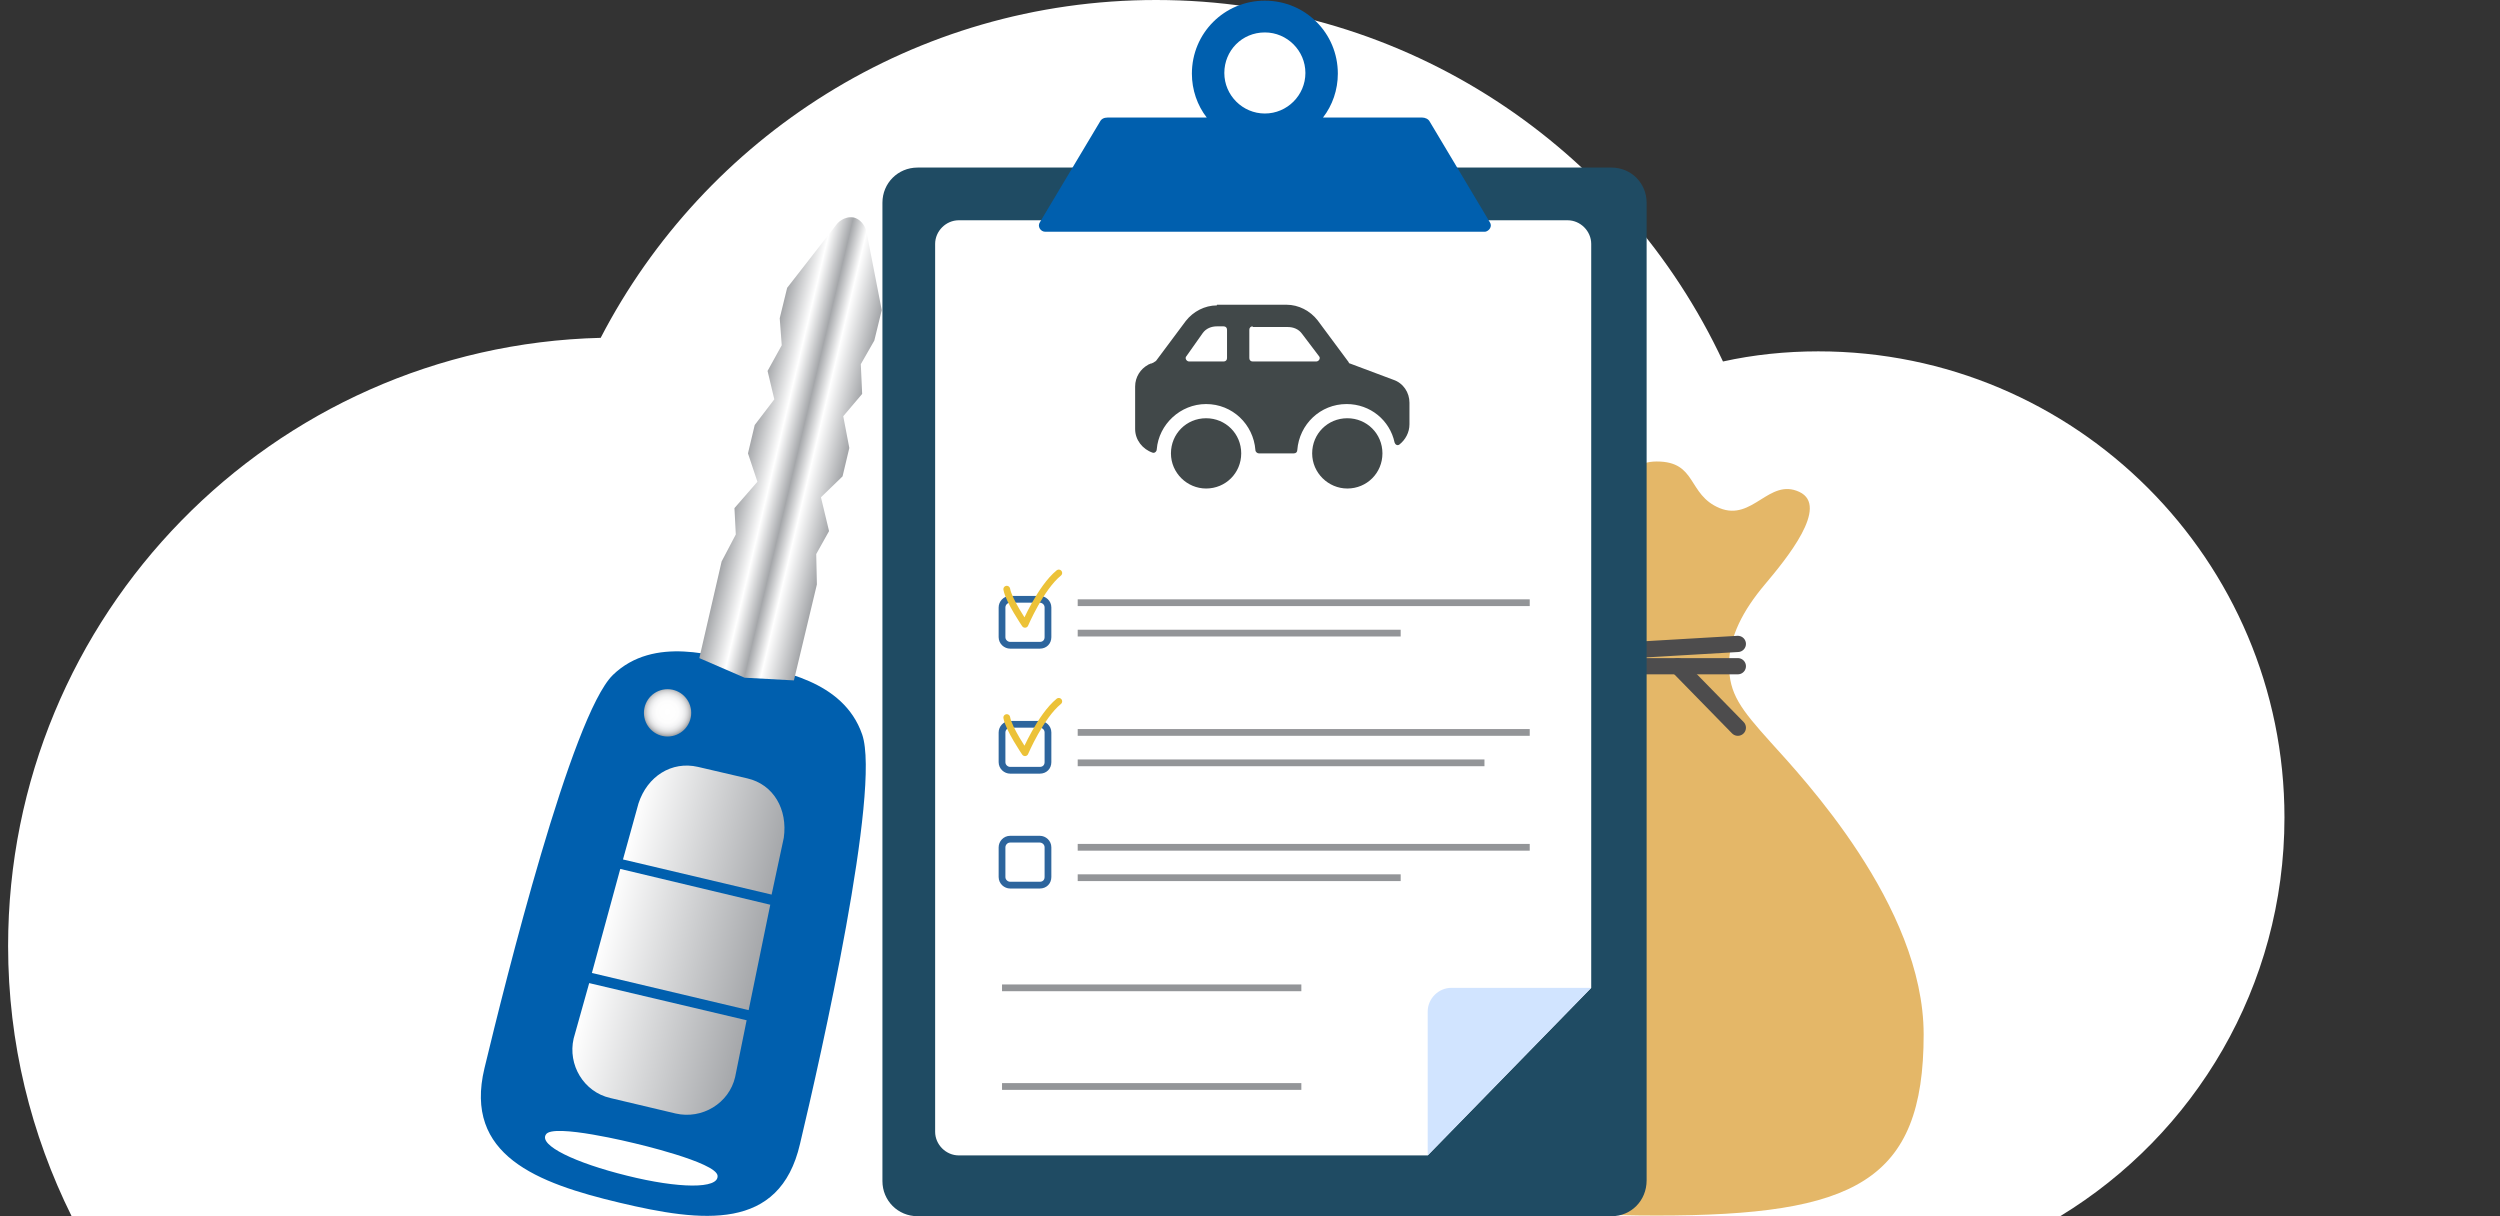
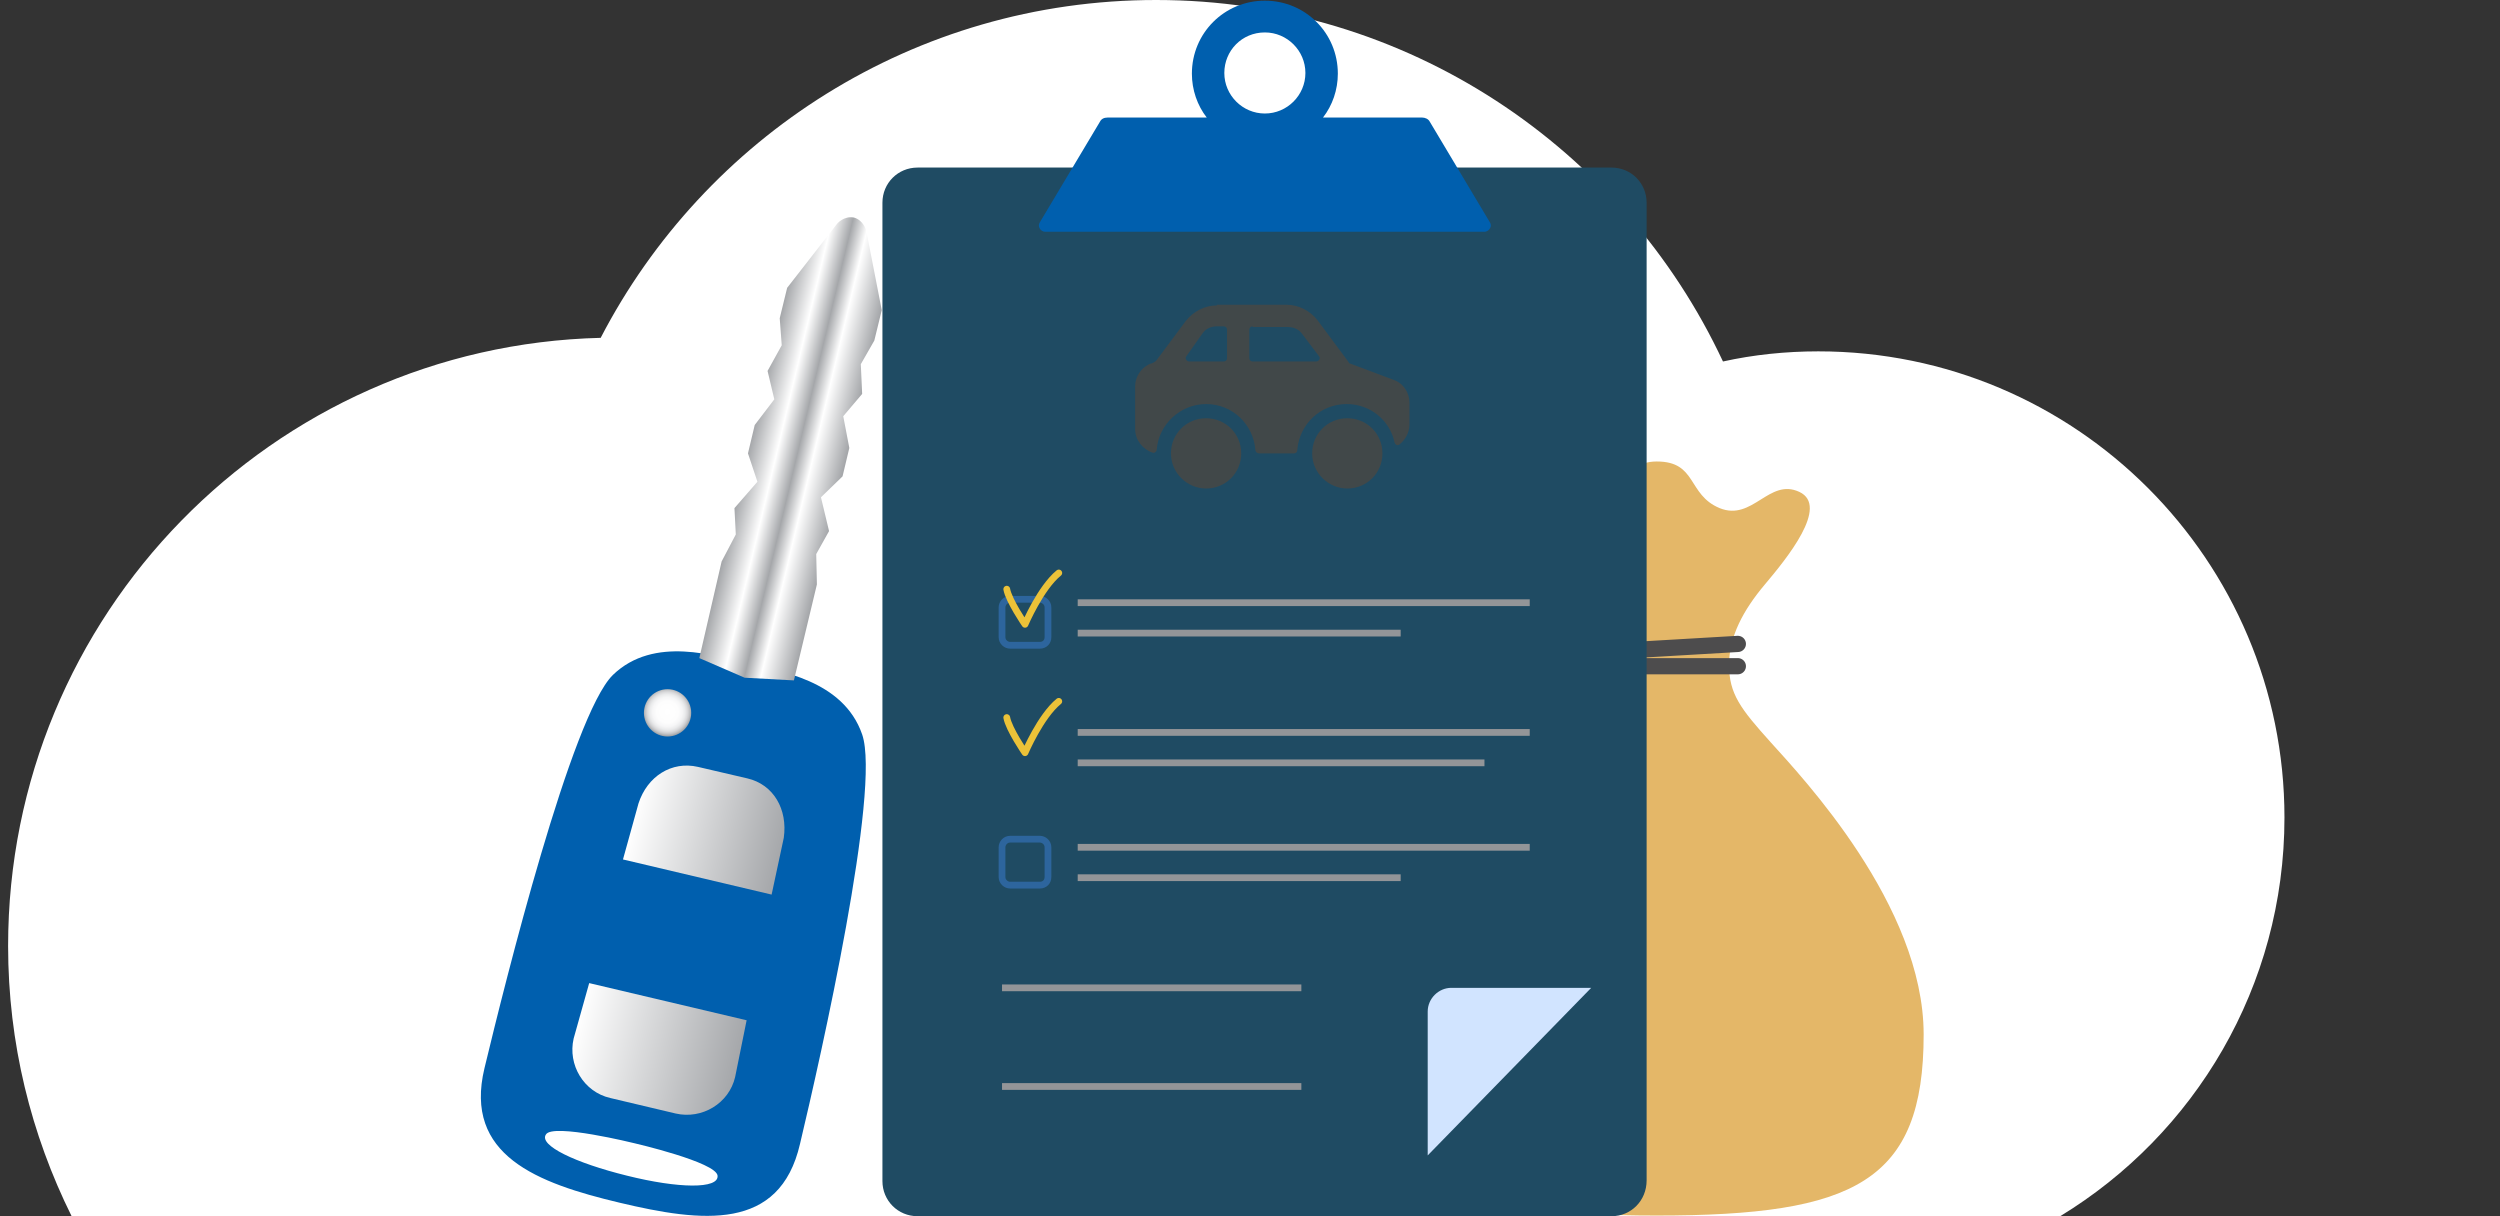
<svg xmlns="http://www.w3.org/2000/svg" version="1.1" id="Layer_1" x="0px" y="0px" viewBox="0 0 370 180" style="enable-background:new 0 0 370 180;" xml:space="preserve">
  <rect x="0" y="0" width="370" height="180" fill="#333333" stroke="none" />
  <style type="text/css">
	.st0{fill:#FFFFFF;}
	.st1{fill:#005FAE;}
	.st2{fill:url(#SVGID_1_);}
	.st3{fill:url(#SVGID_00000182508772277684400660000015191695603612653218_);}
	.st4{fill:url(#SVGID_00000111162292312628858740000012362955310611866509_);}
	.st5{fill:url(#SVGID_00000103976415210989248780000002981421475386762632_);}
	.st6{fill:url(#SVGID_00000128467904572068991490000009324727981194451634_);}
	.st7{fill:#E4B768;}
	.st8{fill:none;stroke:#4D4C4D;stroke-width:2.401;stroke-linecap:round;stroke-miterlimit:10;}
	.st9{fill:#1F4B63;}
	.st10{fill:#D1E4FF;}
	.st11{fill:none;stroke:#2D659D;stroke-miterlimit:10;}
	.st12{fill:none;stroke:#939598;stroke-miterlimit:10;}
	.st13{fill:none;stroke:#ECC238;stroke-linecap:round;stroke-linejoin:round;stroke-miterlimit:10;}
	.st14{fill-rule:evenodd;clip-rule:evenodd;fill:#414849;}
</style>
  <g id="Layer_3_00000099624467050244552470000009017765179964781492_">
    <g>
      <path class="st0" d="M338.1,121c0-38.1-30.9-69-69-69c-4.8,0-9.6,0.5-14.1,1.5c-14.8-31.6-46.8-53.5-83.9-53.5    c-35.8,0-66.8,20.3-82.2,50C40.3,51.2,1.2,91,1.2,140c0,14.4,3.4,27.9,9.4,40h294.3C324.8,167.9,338.1,146,338.1,121z" />
    </g>
  </g>
  <g>
    <g>
      <path class="st1" d="M91.7,178L91.7,178L91.7,178L91.7,178L91.7,178c12.2,2.9,23.7,4.3,26.7-8.7c3.1-13,12-52.5,9.2-60.6    c-2.8-8.1-12.4-9.4-17-10.5c-4.6-1.1-13.8-4.2-19.9,1.7c-6.1,6-15.9,45.3-19,58.2S79.5,175.1,91.7,178z M80.8,167.9    c1-1.7,13.1,1.3,13.1,1.3l0,0l0,0h0l0,0c0,0,12.1,2.8,12.3,4.8c0.2,2-5.8,1.9-13.4,0C85.1,172.1,79.7,169.5,80.8,167.9z" />
      <radialGradient id="SVGID_1_" cx="877.8" cy="12.763" r="3.531" gradientTransform="matrix(-0.973 -0.231 0.231 -0.973 949.923 320.553)" gradientUnits="userSpaceOnUse">
        <stop offset="0" style="stop-color:#FFFFFF" />
        <stop offset="0.457" style="stop-color:#FDFDFD" />
        <stop offset="0.623" style="stop-color:#F6F6F7" />
        <stop offset="0.741" style="stop-color:#EAEBEC" />
        <stop offset="0.837" style="stop-color:#DADADC" />
        <stop offset="0.919" style="stop-color:#C4C5C7" />
        <stop offset="0.991" style="stop-color:#A9ABAE" />
        <stop offset="1" style="stop-color:#A5A7AA" />
      </radialGradient>
      <circle class="st2" cx="98.8" cy="105.5" r="3.5" />
      <g>
        <linearGradient id="SVGID_00000176009962224371120520000011356860509577012867_" gradientUnits="userSpaceOnUse" x1="855.628" y1="-36.734" x2="880.197" y2="-36.734" gradientTransform="matrix(-0.973 -0.231 0.231 -0.973 949.923 320.553)">
          <stop offset="0" style="stop-color:#A5A7AA" />
          <stop offset="1" style="stop-color:#FFFFFF" />
        </linearGradient>
        <path style="fill:url(#SVGID_00000176009962224371120520000011356860509577012867_);" d="M84.9,153.7c-0.9,3.9,1.5,7.9,5.4,8.8     l9.7,2.3c3.9,0.9,7.9-1.5,8.8-5.4l1.7-8.4l-23.3-5.5L84.9,153.7z" />
        <linearGradient id="SVGID_00000071558805199735583330000001995303228844434343_" gradientUnits="userSpaceOnUse" x1="856.526" y1="-1.853" x2="879.184" y2="-1.853" gradientTransform="matrix(-0.973 -0.231 0.231 -0.973 949.923 320.553)">
          <stop offset="0" style="stop-color:#A5A7AA" />
          <stop offset="1" style="stop-color:#FFFFFF" />
        </linearGradient>
        <path style="fill:url(#SVGID_00000071558805199735583330000001995303228844434343_);" d="M116,124c0.6-4.2-1.5-7.9-5.4-8.8     l-7.3-1.7c-3.9-0.9-7.5,1.4-8.8,5.4l-2.3,8.3l22,5.2L116,124z" />
        <linearGradient id="SVGID_00000158748861653736670810000005871521626974815136_" gradientUnits="userSpaceOnUse" x1="855.958" y1="-19.293" x2="879.824" y2="-19.293" gradientTransform="matrix(-0.973 -0.231 0.231 -0.973 949.923 320.553)">
          <stop offset="0" style="stop-color:#A5A7AA" />
          <stop offset="1" style="stop-color:#FFFFFF" />
        </linearGradient>
-         <polygon style="fill:url(#SVGID_00000158748861653736670810000005871521626974815136_);" points="110.8,149.5 114,133.9      91.8,128.6 87.6,144    " />
      </g>
      <linearGradient id="SVGID_00000013871790268809020420000010137736466964906926_" gradientUnits="userSpaceOnUse" x1="860.753" y1="55.413" x2="875.071" y2="55.413" gradientTransform="matrix(-0.973 -0.231 0.231 -0.973 949.923 320.553)">
        <stop offset="0" style="stop-color:#A5A7AA" />
        <stop offset="0.334" style="stop-color:#FFFFFF" />
        <stop offset="0.5" style="stop-color:#A5A7AA" />
        <stop offset="0.709" style="stop-color:#FFFFFF" />
        <stop offset="1" style="stop-color:#A5A7AA" />
      </linearGradient>
      <path style="fill:url(#SVGID_00000013871790268809020420000010137736466964906926_);" d="M103.5,97.4l6.7,2.9l7.3,0.4l3.4-14.2    l-0.1-4.5l1.9-3.4l-1.2-5l3.2-3.1l1-4.2l-0.9-4.7l2.8-3.3l-0.2-4.4l2-3.5l1.1-4.5l-2.3-11.8c0,0-0.4-1.5-1.8-1.9    c-1.5-0.3-2.5,0.9-2.5,0.9l-7.4,9.5l-1.1,4.5l0.3,4l-2.1,3.8l1,4.2l-2.9,3.8l-1,4.2l1.4,4.2l-3.4,3.9l0.2,3.9l-2.1,4L103.5,97.4z" />
    </g>
    <g>
      <path class="st7" d="M262.1,109.9c-4.5-5-6.2-7.2-6.2-11.5c0-4.2,2.1-8.1,5.3-11.9c3.2-3.8,9.6-11.6,5.1-13.7    c-4.5-2.1-6.9,4.4-11.8,2.4c-4.8-2-3.3-6.9-9.3-6.9s-4.5,6.9-9.3,8.9c-4.8,2-6.8-2.7-11.3-0.6c-4.5,2.1-0.5,6.2,2.7,9.9    c3.2,3.8,5.3,7.7,5.3,11.9c0,4.2-1.7,6.5-6.2,11.5s-22.6,24.1-22.6,43.2c0,21.8,12.1,26.8,41.4,26.8s39.5-5,39.5-26.8    C284.7,134,266.6,114.9,262.1,109.9z" />
      <line class="st8" x1="231.6" y1="96.8" x2="257.2" y2="95.3" />
      <line class="st8" x1="231.6" y1="98.6" x2="257.2" y2="98.6" />
      <line class="st8" x1="232.5" y1="108.7" x2="240.1" y2="98.6" />
-       <line class="st8" x1="257.2" y1="107.7" x2="248.3" y2="98.6" />
    </g>
    <g>
      <path class="st9" d="M238.5,180H135.8c-2.9,0-5.2-2.3-5.2-5.2V30c0-2.9,2.3-5.2,5.2-5.2h102.7c2.9,0,5.2,2.3,5.2,5.2v144.7    C243.7,177.7,241.4,180,238.5,180z" />
-       <path class="st0" d="M211.3,171h-69.4c-1.9,0-3.5-1.6-3.5-3.5V36.1c0-1.9,1.6-3.5,3.5-3.5H232c1.9,0,3.5,1.6,3.5,3.5v110.1    L211.3,171z" />
      <path class="st10" d="M235.5,146.2h-20.7c-1.9,0-3.5,1.6-3.5,3.5V171L235.5,146.2z" />
      <path class="st11" d="M153.9,95.5h-4.4c-0.6,0-1.2-0.5-1.2-1.2v-4.4c0-0.6,0.5-1.2,1.2-1.2h4.4c0.6,0,1.2,0.5,1.2,1.2v4.4    C155.1,95,154.6,95.5,153.9,95.5z" />
-       <path class="st11" d="M153.9,114h-4.4c-0.6,0-1.2-0.5-1.2-1.2v-4.4c0-0.6,0.5-1.2,1.2-1.2h4.4c0.6,0,1.2,0.5,1.2,1.2v4.4    C155.1,113.5,154.6,114,153.9,114z" />
      <path class="st11" d="M153.9,131h-4.4c-0.6,0-1.2-0.5-1.2-1.2v-4.4c0-0.6,0.5-1.2,1.2-1.2h4.4c0.6,0,1.2,0.5,1.2,1.2v4.4    C155.1,130.5,154.6,131,153.9,131z" />
      <line class="st12" x1="159.5" y1="89.2" x2="226.4" y2="89.2" />
      <line class="st12" x1="159.5" y1="93.7" x2="207.3" y2="93.7" />
      <line class="st12" x1="159.5" y1="108.4" x2="226.4" y2="108.4" />
      <line class="st12" x1="159.5" y1="112.9" x2="219.7" y2="112.9" />
      <line class="st12" x1="159.5" y1="125.4" x2="226.4" y2="125.4" />
      <line class="st12" x1="159.5" y1="129.9" x2="207.3" y2="129.9" />
      <line class="st12" x1="148.3" y1="146.2" x2="192.6" y2="146.2" />
      <line class="st12" x1="148.3" y1="160.8" x2="192.6" y2="160.8" />
      <path class="st13" d="M149,87.2c0.3,1.7,2.7,5.2,2.7,5.2s2.3-5.4,5-7.6" />
      <path class="st13" d="M149,106.2c0.3,1.7,2.7,5.2,2.7,5.2s2.3-5.4,5-7.6" />
      <path class="st1" d="M220.5,32.9L211.6,18c-0.2-0.4-0.7-0.6-1.1-0.6h-14.7c1.4-1.8,2.2-4.1,2.2-6.5c0-6-4.8-10.8-10.8-10.8    c-6,0-10.8,4.8-10.8,10.8c0,2.4,0.8,4.7,2.2,6.5h-14.7c-0.5,0-0.9,0.2-1.1,0.6l-8.9,14.9c-0.4,0.6,0.1,1.4,0.8,1.4h65.1    C220.4,34.2,220.9,33.5,220.5,32.9z M187.2,4.8c3.3,0,6,2.7,6,6s-2.7,6-6,6c-3.3,0-6-2.7-6-6S183.8,4.8,187.2,4.8z" />
    </g>
    <path class="st14" d="M180.1,45.2c-1.8,0-3.5,0.9-4.6,2.3l-4.4,5.9c0,0-0.1,0.1-0.3,0.2c-0.1,0.1-0.2,0.1-0.4,0.2l-0.1,0l0,0   c-0.1,0.1-0.3,0.1-0.4,0.2c-1.1,0.6-1.9,1.8-1.9,3.2v6.3c0,1.6,1.1,3,2.6,3.5c0.3,0.1,0.6-0.2,0.6-0.5c0.3-3.7,3.5-6.7,7.3-6.7   c3.9,0,7,3,7.3,6.8c0,0.3,0.3,0.5,0.5,0.5h5.2c0.3,0,0.5-0.2,0.5-0.5c0.3-3.8,3.4-6.8,7.3-6.8c3.5,0,6.4,2.4,7.1,5.7   c0.1,0.3,0.4,0.5,0.7,0.3c0.9-0.7,1.5-1.8,1.5-3v-3.2c0-1.5-0.9-2.9-2.4-3.4l-6.4-2.4c-0.1,0-0.2-0.1-0.2-0.2l-4.6-6.2   c-1.1-1.4-2.8-2.3-4.6-2.3H180.1z M178,49.3c0.5-0.7,1.3-1,2.1-1h1c0.3,0,0.5,0.2,0.5,0.5V53c0,0.3-0.2,0.5-0.5,0.5H176   c-0.4,0-0.7-0.5-0.4-0.8L178,49.3z M185.4,48.3c-0.3,0-0.5,0.2-0.5,0.5V53c0,0.3,0.2,0.5,0.5,0.5h9.4c0.4,0,0.7-0.5,0.4-0.8   l-2.5-3.3c-0.5-0.7-1.3-1-2.1-1H185.4z M173.3,67.1c0-2.9,2.3-5.2,5.2-5.2c2.9,0,5.2,2.3,5.2,5.2s-2.3,5.2-5.2,5.2   C175.7,72.3,173.3,70,173.3,67.1z M194.2,67.1c0-2.9,2.3-5.2,5.2-5.2c2.9,0,5.2,2.3,5.2,5.2s-2.3,5.2-5.2,5.2   C196.6,72.3,194.2,70,194.2,67.1z" />
  </g>
</svg>